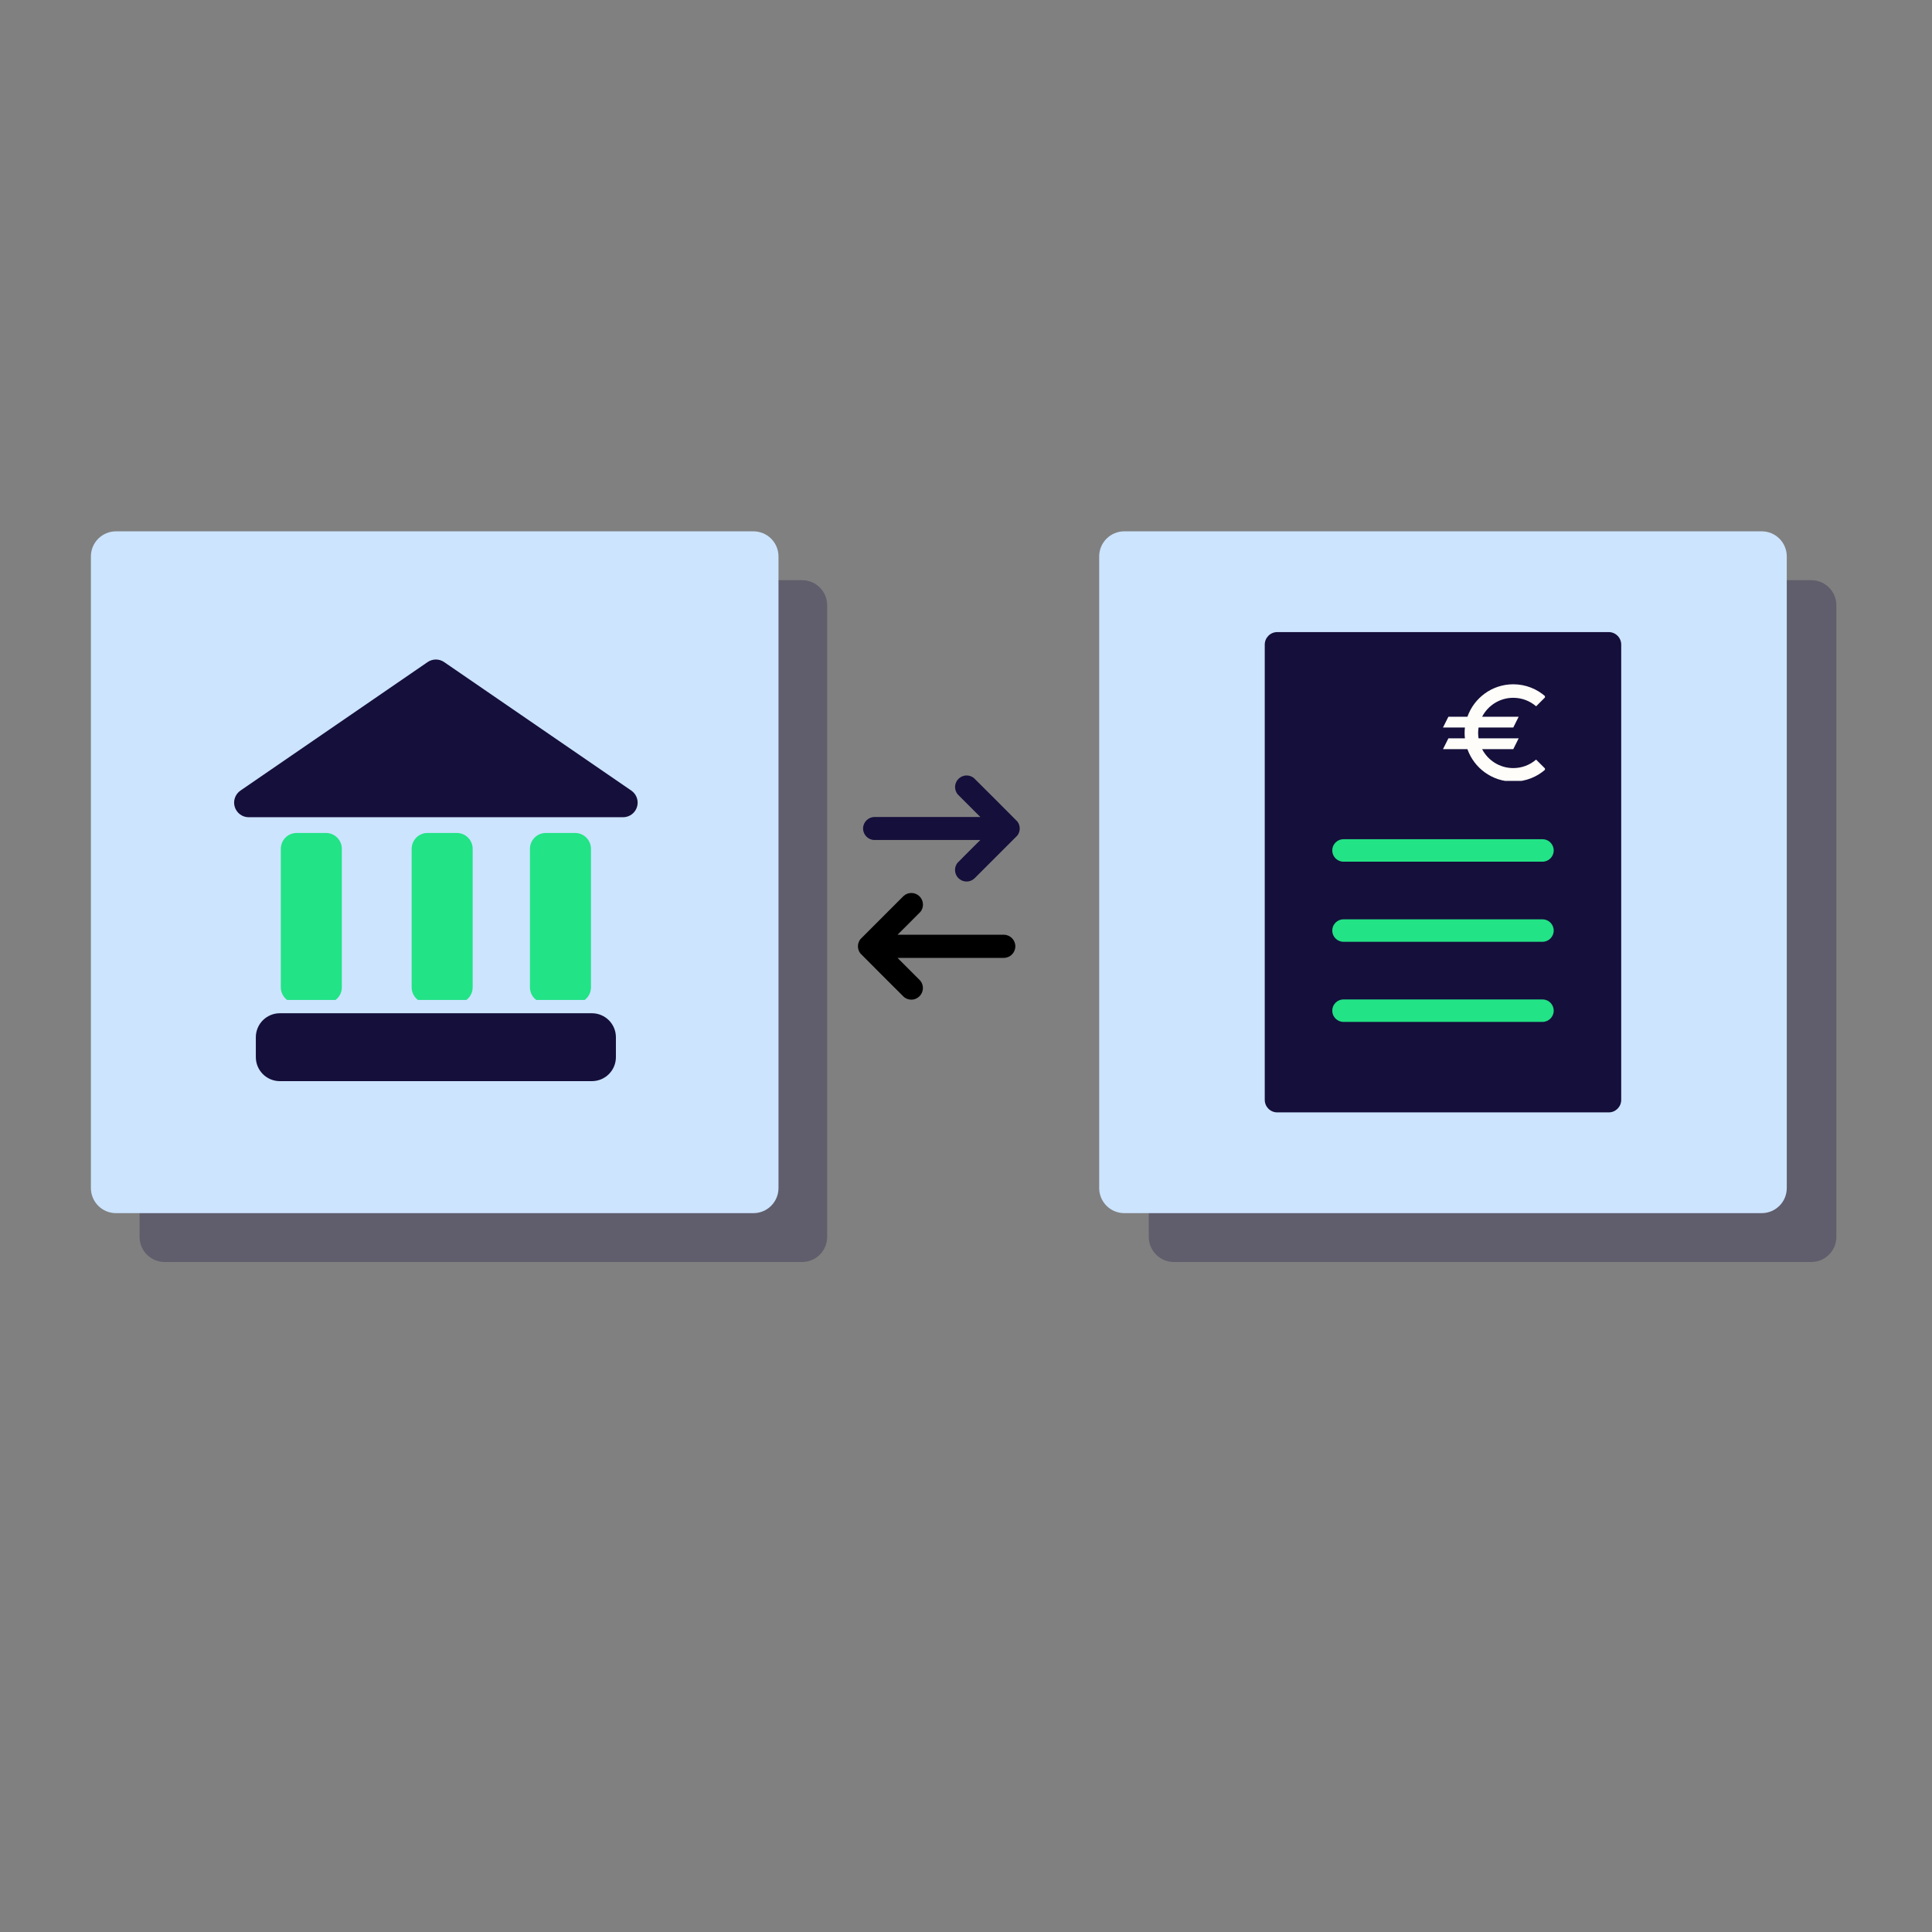
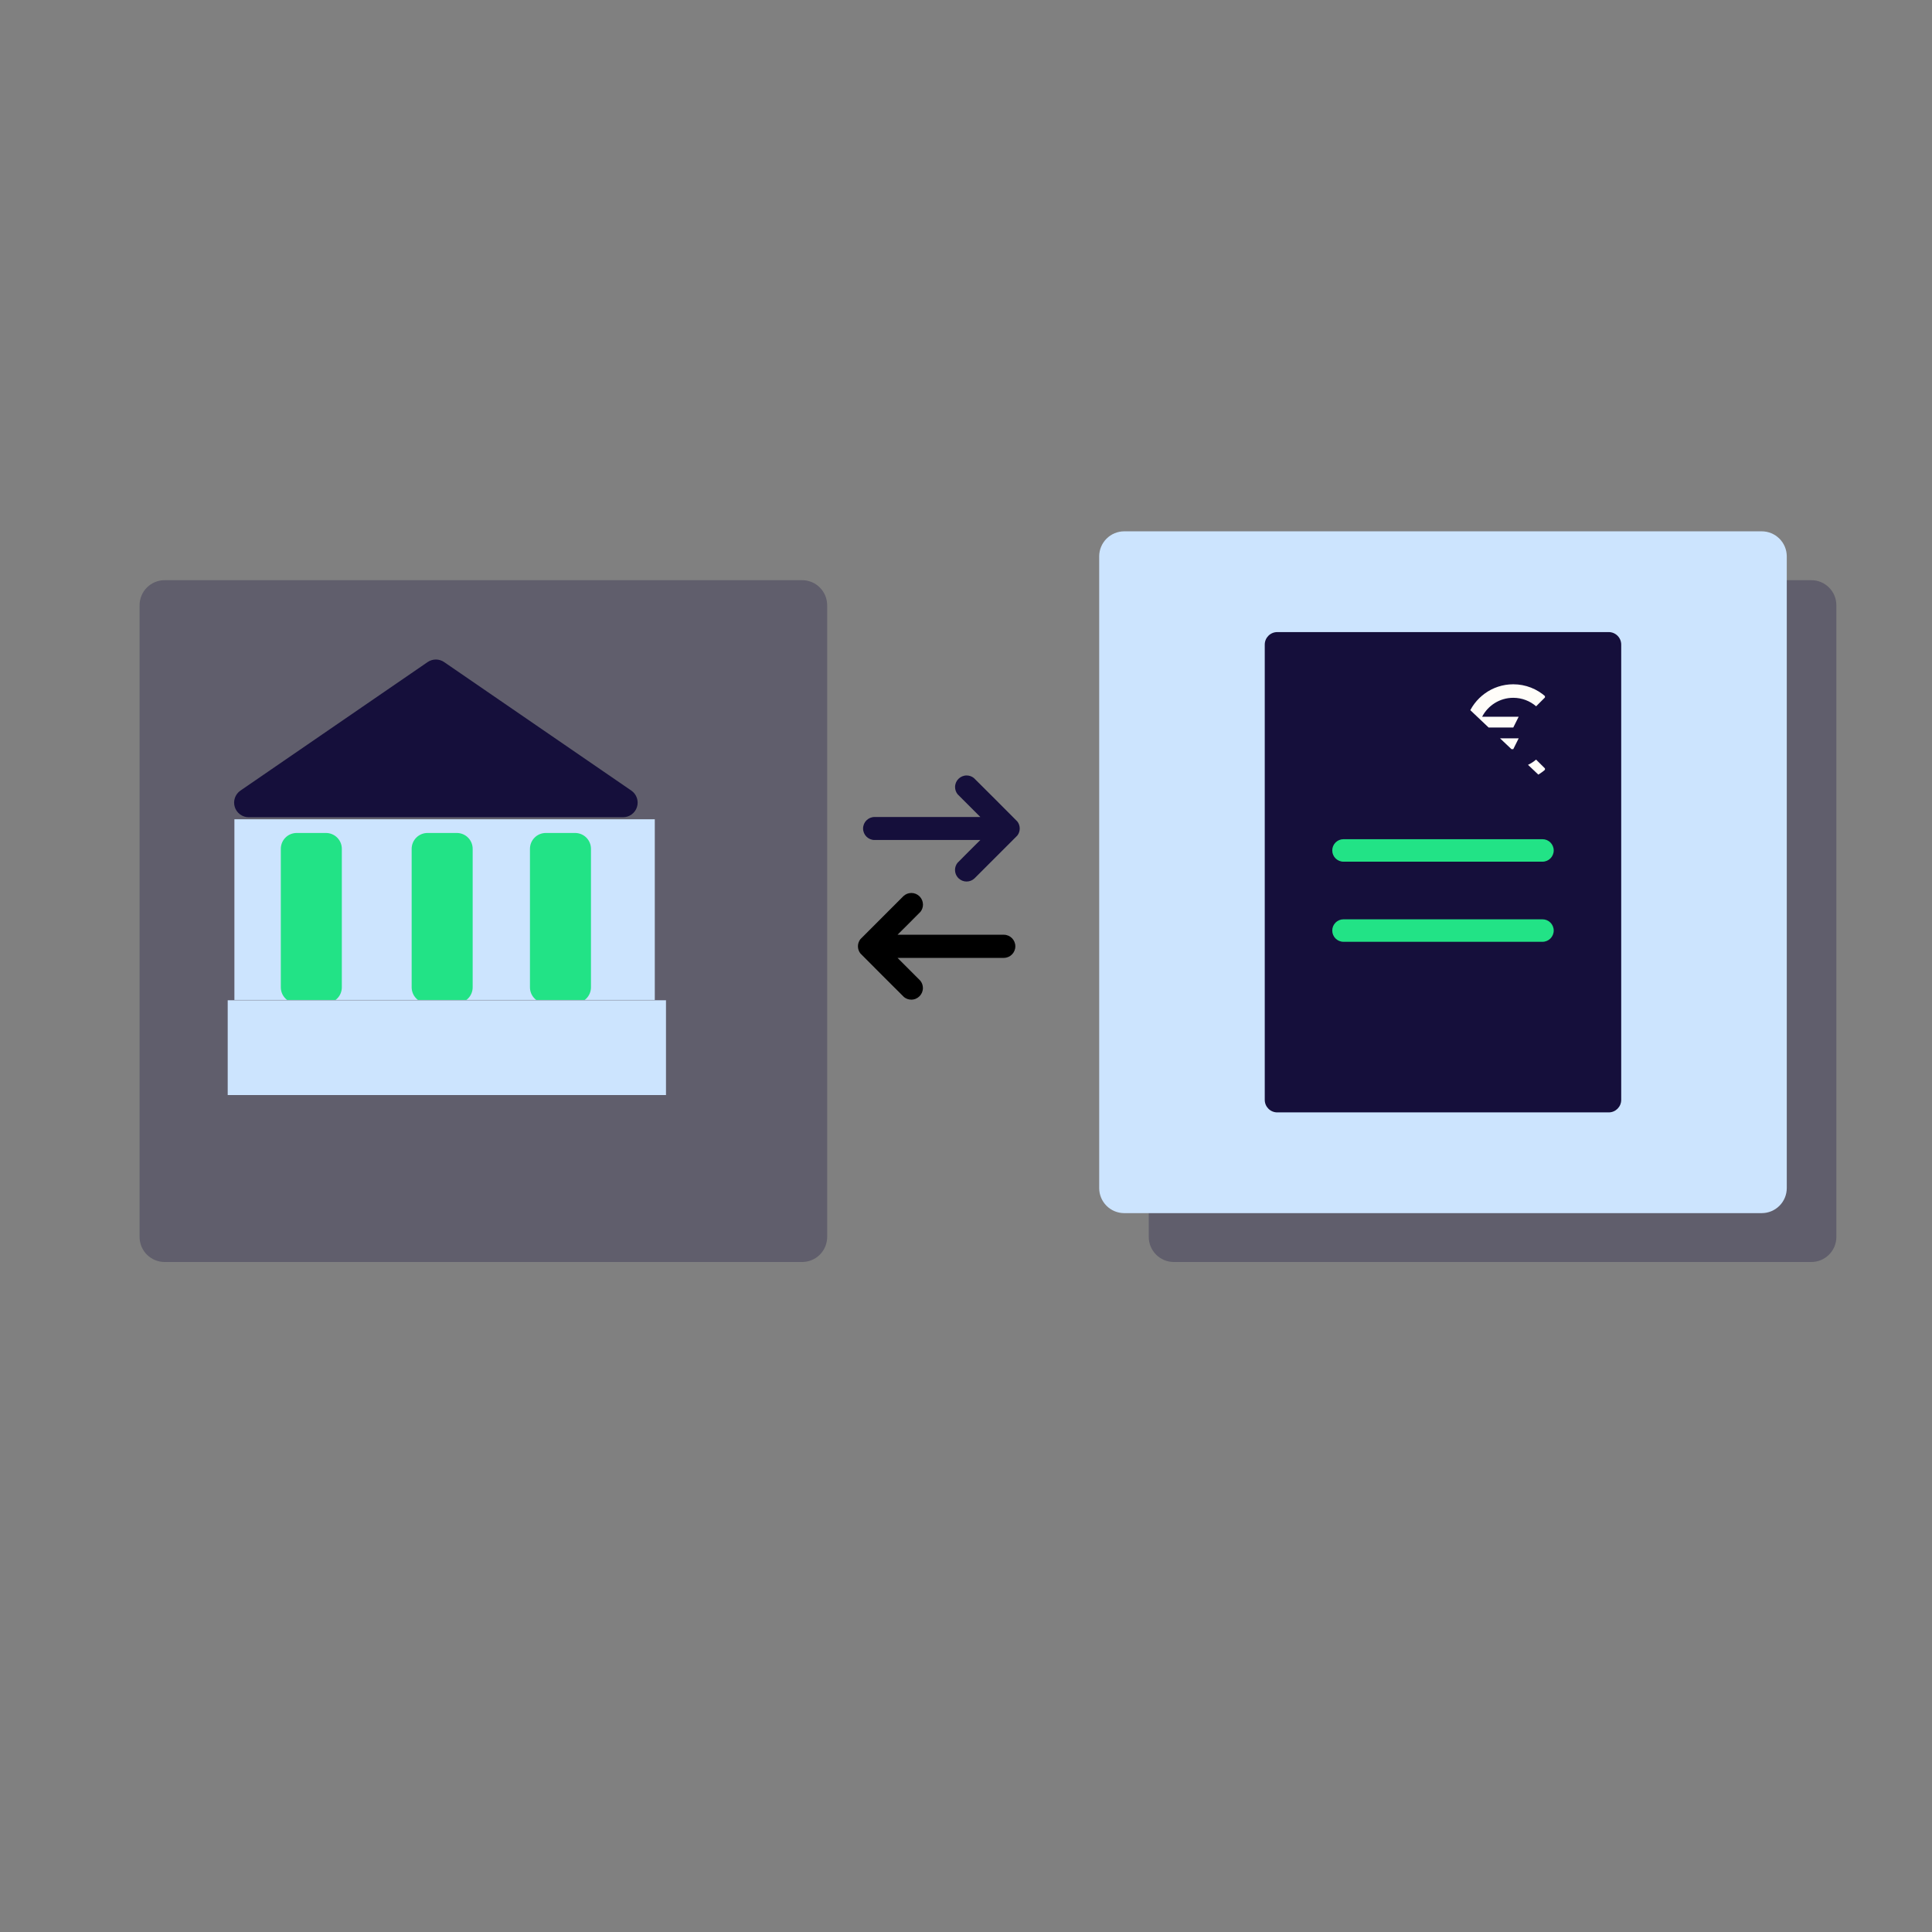
<svg xmlns="http://www.w3.org/2000/svg" width="1080" zoomAndPan="magnify" viewBox="0 0 810 810" height="1080" preserveAspectRatio="xMidYMid meet" version="1.0">
  <rect x="0" y="0" width="810" height="810" fill="#808080" stroke="none" />
  <defs>
    <filter x="0%" y="0%" width="100%" height="100%" id="bb65dbdab3">
      <feColorMatrix values="0 0 0 0 1 0 0 0 0 1 0 0 0 0 1 0 0 0 1 0" color-interpolation-filters="sRGB" />
    </filter>
    <mask id="8dc6041105">
      <g filter="url(#bb65dbdab3)">
        <rect x="-81" width="972" fill="#000000" y="-81" height="972" fill-opacity="0.3" />
      </g>
    </mask>
    <clipPath id="21504c8264">
      <path d="M 0.523 0.246 L 288.793 0.246 L 288.793 286.094 L 0.523 286.094 Z M 0.523 0.246 " clip-rule="nonzero" />
    </clipPath>
    <clipPath id="ce56de038f">
      <path d="M 278.293 286.094 L 11.023 286.094 C 8.238 286.094 5.566 284.988 3.598 283.02 C 1.629 281.051 0.523 278.379 0.523 275.594 L 0.523 10.746 C 0.523 7.961 1.629 5.289 3.598 3.32 C 5.566 1.352 8.238 0.246 11.023 0.246 L 278.293 0.246 C 281.078 0.246 283.75 1.352 285.719 3.32 C 287.688 5.289 288.793 7.961 288.793 10.746 L 288.793 275.594 C 288.793 278.379 287.688 281.051 285.719 283.02 C 283.75 284.988 281.078 286.094 278.293 286.094 Z M 278.293 286.094 " clip-rule="nonzero" />
    </clipPath>
    <clipPath id="946305bd57">
      <rect x="0" width="289" y="0" height="287" />
    </clipPath>
    <clipPath id="6c16e19748">
-       <path d="M 38.113 222.766 L 326.387 222.766 L 326.387 508.617 L 38.113 508.617 Z M 38.113 222.766 " clip-rule="nonzero" />
-     </clipPath>
+       </clipPath>
    <clipPath id="8973456c36">
      <path d="M 48.613 222.766 L 315.887 222.766 C 318.668 222.766 321.34 223.875 323.309 225.844 C 325.277 227.812 326.387 230.484 326.387 233.266 L 326.387 498.117 C 326.387 500.898 325.277 503.57 323.309 505.539 C 321.34 507.508 318.668 508.617 315.887 508.617 L 48.613 508.617 C 45.828 508.617 43.16 507.508 41.191 505.539 C 39.219 503.57 38.113 500.898 38.113 498.117 L 38.113 233.266 C 38.113 230.484 39.219 227.812 41.191 225.844 C 43.16 223.875 45.828 222.766 48.613 222.766 Z M 48.613 222.766 " clip-rule="nonzero" />
    </clipPath>
    <clipPath id="d95c55c39d">
      <path d="M 361.535 325 L 427.535 325 L 427.535 369.711 L 361.535 369.711 Z M 361.535 325 " clip-rule="nonzero" />
    </clipPath>
    <mask id="237b499a3d">
      <g filter="url(#bb65dbdab3)">
        <rect x="-81" width="972" fill="#000000" y="-81" height="972" fill-opacity="0.3" />
      </g>
    </mask>
    <clipPath id="7eaa141685">
      <path d="M 0.629 0.246 L 288.902 0.246 L 288.902 286.094 L 0.629 286.094 Z M 0.629 0.246 " clip-rule="nonzero" />
    </clipPath>
    <clipPath id="4446aa91ec">
      <path d="M 278.402 286.094 L 11.129 286.094 C 8.348 286.094 5.676 284.988 3.707 283.02 C 1.738 281.051 0.629 278.379 0.629 275.594 L 0.629 10.746 C 0.629 7.961 1.738 5.289 3.707 3.32 C 5.676 1.352 8.348 0.246 11.129 0.246 L 278.402 0.246 C 281.188 0.246 283.855 1.352 285.824 3.32 C 287.797 5.289 288.902 7.961 288.902 10.746 L 288.902 275.594 C 288.902 278.379 287.797 281.051 285.824 283.02 C 283.855 284.988 281.188 286.094 278.402 286.094 Z M 278.402 286.094 " clip-rule="nonzero" />
    </clipPath>
    <clipPath id="44d5289420">
      <rect x="0" width="289" y="0" height="287" />
    </clipPath>
    <clipPath id="2394f3b8df">
      <path d="M 460.84 222.762 L 749.113 222.762 L 749.113 508.609 L 460.84 508.609 Z M 460.84 222.762 " clip-rule="nonzero" />
    </clipPath>
    <clipPath id="c6e0d7f5f6">
      <path d="M 738.613 508.609 L 471.34 508.609 C 468.559 508.609 465.887 507.504 463.918 505.535 C 461.949 503.566 460.84 500.895 460.84 498.109 L 460.84 233.262 C 460.84 230.477 461.949 227.809 463.918 225.84 C 465.887 223.871 468.559 222.762 471.34 222.762 L 738.613 222.762 C 741.398 222.762 744.066 223.871 746.035 225.84 C 748.008 227.809 749.113 230.477 749.113 233.262 L 749.113 498.109 C 749.113 500.895 748.008 503.566 746.035 505.535 C 744.066 507.504 741.398 508.609 738.613 508.609 Z M 738.613 508.609 " clip-rule="nonzero" />
    </clipPath>
    <clipPath id="1203028234">
      <path d="M 359.684 374.258 L 425.684 374.258 L 425.684 419.258 L 359.684 419.258 Z M 359.684 374.258 " clip-rule="nonzero" />
    </clipPath>
    <clipPath id="86f9c1c4dd">
      <path d="M 92.668 267.695 L 274.918 267.695 L 274.918 350.195 L 92.668 350.195 Z M 92.668 267.695 " clip-rule="nonzero" />
    </clipPath>
    <clipPath id="23fd00c370">
      <path d="M 95.469 419.363 L 279.219 419.363 L 279.219 459.113 L 95.469 459.113 Z M 95.469 419.363 " clip-rule="nonzero" />
    </clipPath>
    <clipPath id="38b4e3a86d">
      <path d="M 98.273 343.48 L 274.523 343.48 L 274.523 419.23 L 98.273 419.23 Z M 98.273 343.48 " clip-rule="nonzero" />
    </clipPath>
    <clipPath id="e4518eb2d0">
      <path d="M 117 349 L 144 349 L 144 419.23 L 117 419.23 Z M 117 349 " clip-rule="nonzero" />
    </clipPath>
    <clipPath id="c2864ce9bc">
      <path d="M 172 349 L 199 349 L 199 419.23 L 172 419.23 Z M 172 349 " clip-rule="nonzero" />
    </clipPath>
    <clipPath id="277fb11001">
      <path d="M 222 349 L 248 349 L 248 419.23 L 222 419.23 Z M 222 349 " clip-rule="nonzero" />
    </clipPath>
    <clipPath id="4ab8104767">
      <path d="M 530.254 265.004 L 679.703 265.004 L 679.703 466.375 L 530.254 466.375 Z M 530.254 265.004 " clip-rule="nonzero" />
    </clipPath>
    <clipPath id="ed086c0dc9">
      <path d="M 535.504 265.004 L 674.453 265.004 C 677.352 265.004 679.703 267.355 679.703 270.254 L 679.703 461.125 C 679.703 464.027 677.352 466.375 674.453 466.375 L 535.504 466.375 C 532.605 466.375 530.254 464.027 530.254 461.125 L 530.254 270.254 C 530.254 267.355 532.605 265.004 535.504 265.004 Z M 535.504 265.004 " clip-rule="nonzero" />
    </clipPath>
    <clipPath id="4ee8eac956">
-       <path d="M 604.977 286.887 L 647.727 286.887 L 647.727 327.387 L 604.977 327.387 Z M 604.977 286.887 " clip-rule="nonzero" />
+       <path d="M 604.977 286.887 L 647.727 286.887 L 647.727 327.387 Z M 604.977 286.887 " clip-rule="nonzero" />
    </clipPath>
    <clipPath id="56efe74035">
-       <path d="M 558.555 419.012 L 651.402 419.012 L 651.402 428.438 L 558.555 428.438 Z M 558.555 419.012 " clip-rule="nonzero" />
-     </clipPath>
+       </clipPath>
    <clipPath id="8a8923a27f">
      <path d="M 563.27 419.012 L 646.688 419.012 C 649.293 419.012 651.402 421.121 651.402 423.723 C 651.402 426.328 649.293 428.438 646.688 428.438 L 563.27 428.438 C 560.664 428.438 558.555 426.328 558.555 423.723 C 558.555 421.121 560.664 419.012 563.27 419.012 Z M 563.27 419.012 " clip-rule="nonzero" />
    </clipPath>
    <clipPath id="ea1dbc359e">
      <path d="M 558.555 385.426 L 651.402 385.426 L 651.402 394.852 L 558.555 394.852 Z M 558.555 385.426 " clip-rule="nonzero" />
    </clipPath>
    <clipPath id="071ecdef25">
      <path d="M 563.27 385.426 L 646.688 385.426 C 649.293 385.426 651.402 387.535 651.402 390.137 C 651.402 392.742 649.293 394.852 646.688 394.852 L 563.27 394.852 C 560.664 394.852 558.555 392.742 558.555 390.137 C 558.555 387.535 560.664 385.426 563.27 385.426 Z M 563.27 385.426 " clip-rule="nonzero" />
    </clipPath>
    <clipPath id="2db3c885be">
      <path d="M 558.555 351.836 L 651.402 351.836 L 651.402 361.266 L 558.555 361.266 Z M 558.555 351.836 " clip-rule="nonzero" />
    </clipPath>
    <clipPath id="a83e8aba91">
      <path d="M 563.27 351.836 L 646.688 351.836 C 649.293 351.836 651.402 353.949 651.402 356.551 C 651.402 359.156 649.293 361.266 646.688 361.266 L 563.27 361.266 C 560.664 361.266 558.555 359.156 558.555 356.551 C 558.555 353.949 560.664 351.836 563.27 351.836 Z M 563.27 351.836 " clip-rule="nonzero" />
    </clipPath>
  </defs>
  <g mask="url(#8dc6041105)">
    <g transform="matrix(1, 0, 0, 1, 58, 243)">
      <g clip-path="url(#946305bd57)">
        <g clip-path="url(#21504c8264)">
          <g clip-path="url(#ce56de038f)">
            <path fill="#150f3b" d="M 288.793 286.094 L 0.523 286.094 L 0.523 0.246 L 288.793 0.246 Z M 288.793 286.094 " fill-opacity="1" fill-rule="nonzero" />
          </g>
        </g>
      </g>
    </g>
  </g>
  <g clip-path="url(#6c16e19748)">
    <g clip-path="url(#8973456c36)">
      <path fill="#cce4fe" d="M 38.113 222.766 L 326.387 222.766 L 326.387 508.613 L 38.113 508.613 Z M 38.113 222.766 " fill-opacity="1" fill-rule="nonzero" />
    </g>
  </g>
  <g clip-path="url(#d95c55c39d)">
    <path fill="#150f3b" d="M 366.676 352.176 L 411.004 352.176 C 411.004 352.176 401.664 361.445 401.418 361.766 C 400.777 362.586 400.395 363.617 400.395 364.738 C 400.395 365.977 400.859 367.102 401.625 367.961 L 402.02 368.352 C 402.875 369.117 404.004 369.586 405.242 369.586 C 406.516 369.586 407.672 369.09 408.539 368.285 C 408.539 368.285 426.422 350.43 426.516 350.312 C 427.148 349.492 427.527 348.469 427.527 347.352 C 427.527 346.238 427.148 345.215 426.516 344.398 C 426.262 344.066 408.316 326.199 408.316 326.199 C 407.484 325.523 406.422 325.117 405.266 325.117 C 402.59 325.117 400.418 327.289 400.418 329.965 C 400.418 331.141 400.836 332.219 401.531 333.055 L 411.004 342.527 L 366.676 342.527 C 364.012 342.527 361.852 344.688 361.852 347.352 C 361.852 350.016 364.012 352.176 366.676 352.176 " fill-opacity="1" fill-rule="nonzero" />
  </g>
  <g mask="url(#237b499a3d)">
    <g transform="matrix(1, 0, 0, 1, 481, 243)">
      <g clip-path="url(#44d5289420)">
        <g clip-path="url(#7eaa141685)">
          <g clip-path="url(#4446aa91ec)">
            <path fill="#150f3b" d="M 288.902 286.094 L 0.629 286.094 L 0.629 0.246 L 288.902 0.246 Z M 288.902 286.094 " fill-opacity="1" fill-rule="nonzero" />
          </g>
        </g>
      </g>
    </g>
  </g>
  <g clip-path="url(#2394f3b8df)">
    <g clip-path="url(#c6e0d7f5f6)">
      <path fill="#cce4fe" d="M 749.113 508.609 L 460.84 508.609 L 460.84 222.762 L 749.113 222.762 Z M 749.113 508.609 " fill-opacity="1" fill-rule="nonzero" />
    </g>
  </g>
  <g clip-path="url(#1203028234)">
    <path fill="#000000" d="M 420.84 391.895 L 376.297 391.895 C 376.297 391.895 385.68 382.57 385.93 382.254 C 386.574 381.426 386.961 380.391 386.961 379.262 C 386.961 378.016 386.488 376.883 385.723 376.02 L 385.328 375.625 C 384.465 374.855 383.332 374.383 382.086 374.383 C 380.809 374.383 379.645 374.887 378.773 375.695 C 378.773 375.695 360.805 393.652 360.711 393.77 C 360.078 394.598 359.695 395.625 359.695 396.746 C 359.695 397.867 360.078 398.895 360.711 399.719 C 360.969 400.051 379 418.023 379 418.023 C 379.836 418.703 380.902 419.109 382.062 419.109 C 384.754 419.109 386.934 416.926 386.934 414.234 C 386.934 413.055 386.516 411.969 385.816 411.125 L 376.297 401.598 L 420.84 401.598 C 423.516 401.598 425.684 399.426 425.684 396.746 C 425.684 394.066 423.516 391.895 420.84 391.895 " fill-opacity="1" fill-rule="nonzero" />
  </g>
  <g clip-path="url(#86f9c1c4dd)">
-     <path fill="#cce4fe" d="M 339.027 382.262 C 339.027 384.82 338.965 387.375 338.836 389.93 C 338.711 392.484 338.523 395.035 338.273 397.582 C 338.023 400.125 337.711 402.664 337.336 405.195 C 336.957 407.723 336.523 410.242 336.023 412.75 C 335.523 415.262 334.965 417.754 334.344 420.234 C 333.719 422.715 333.039 425.18 332.297 427.629 C 331.555 430.074 330.75 432.504 329.891 434.91 C 329.027 437.32 328.109 439.707 327.129 442.07 C 326.152 444.43 325.113 446.77 324.02 449.082 C 322.926 451.395 321.777 453.676 320.57 455.934 C 319.367 458.188 318.105 460.414 316.793 462.605 C 315.477 464.801 314.109 466.961 312.688 469.086 C 311.266 471.215 309.793 473.305 308.27 475.359 C 306.746 477.414 305.176 479.43 303.551 481.406 C 301.93 483.383 300.258 485.32 298.543 487.215 C 296.824 489.109 295.062 490.961 293.254 492.77 C 291.445 494.578 289.59 496.34 287.695 498.059 C 285.801 499.777 283.867 501.445 281.887 503.07 C 279.91 504.691 277.895 506.266 275.84 507.789 C 273.785 509.312 271.695 510.785 269.57 512.207 C 267.441 513.625 265.281 514.996 263.09 516.309 C 260.895 517.625 258.672 518.883 256.414 520.09 C 254.16 521.297 251.875 522.445 249.562 523.539 C 247.25 524.633 244.914 525.668 242.551 526.648 C 240.188 527.625 237.801 528.547 235.395 529.406 C 232.984 530.27 230.559 531.07 228.109 531.812 C 225.664 532.559 223.199 533.238 220.719 533.859 C 218.238 534.48 215.742 535.043 213.234 535.539 C 210.727 536.039 208.207 536.477 205.676 536.852 C 203.145 537.227 200.609 537.539 198.062 537.793 C 195.516 538.043 192.969 538.23 190.414 538.355 C 187.859 538.48 185.301 538.543 182.746 538.543 C 180.188 538.543 177.629 538.48 175.074 538.355 C 172.523 538.23 169.973 538.043 167.426 537.793 C 164.883 537.539 162.344 537.227 159.812 536.852 C 157.285 536.477 154.766 536.039 152.254 535.539 C 149.746 535.043 147.254 534.48 144.77 533.859 C 142.289 533.238 139.824 532.559 137.379 531.812 C 134.93 531.07 132.504 530.27 130.094 529.406 C 127.688 528.547 125.301 527.625 122.938 526.648 C 120.574 525.668 118.238 524.633 115.926 523.539 C 113.613 522.445 111.328 521.297 109.074 520.09 C 106.82 518.883 104.594 517.625 102.398 516.309 C 100.207 514.996 98.047 513.625 95.918 512.207 C 93.793 510.785 91.703 509.312 89.648 507.789 C 87.594 506.266 85.578 504.691 83.602 503.07 C 81.625 501.445 79.688 499.777 77.793 498.059 C 75.898 496.34 74.047 494.578 72.238 492.77 C 70.43 490.961 68.664 489.109 66.949 487.215 C 65.23 485.32 63.559 483.383 61.938 481.406 C 60.316 479.43 58.742 477.414 57.219 475.359 C 55.695 473.305 54.223 471.215 52.801 469.086 C 51.379 466.961 50.012 464.801 48.699 462.605 C 47.383 460.414 46.121 458.188 44.918 455.934 C 43.711 453.676 42.562 451.395 41.469 449.082 C 40.375 446.77 39.34 444.43 38.359 442.07 C 37.379 439.707 36.461 437.32 35.598 434.91 C 34.738 432.504 33.934 430.074 33.191 427.629 C 32.449 425.18 31.77 422.715 31.148 420.234 C 30.523 417.754 29.965 415.262 29.465 412.75 C 28.969 410.242 28.531 407.723 28.156 405.195 C 27.781 402.664 27.465 400.125 27.215 397.582 C 26.965 395.035 26.777 392.484 26.652 389.93 C 26.527 387.375 26.465 384.82 26.465 382.262 C 26.465 379.703 26.527 377.148 26.652 374.594 C 26.777 372.039 26.965 369.488 27.215 366.945 C 27.465 364.398 27.781 361.859 28.156 359.332 C 28.531 356.801 28.969 354.281 29.465 351.773 C 29.965 349.266 30.523 346.77 31.148 344.289 C 31.77 341.809 32.449 339.344 33.191 336.895 C 33.934 334.449 34.738 332.02 35.598 329.613 C 36.461 327.203 37.379 324.82 38.359 322.457 C 39.34 320.094 40.375 317.754 41.469 315.445 C 42.562 313.133 43.711 310.848 44.918 308.594 C 46.121 306.336 47.383 304.113 48.699 301.918 C 50.012 299.723 51.379 297.562 52.801 295.438 C 54.223 293.312 55.695 291.219 57.219 289.164 C 58.742 287.113 60.316 285.098 61.938 283.117 C 63.559 281.141 65.23 279.207 66.949 277.309 C 68.664 275.414 70.43 273.562 72.238 271.754 C 74.047 269.945 75.898 268.184 77.793 266.465 C 79.688 264.746 81.625 263.078 83.602 261.457 C 85.578 259.832 87.594 258.258 89.648 256.734 C 91.703 255.211 93.793 253.742 95.918 252.32 C 98.047 250.898 100.207 249.531 102.398 248.215 C 104.594 246.902 106.816 245.641 109.074 244.434 C 111.328 243.23 113.613 242.078 115.926 240.984 C 118.238 239.891 120.574 238.855 122.938 237.879 C 125.301 236.898 127.688 235.977 130.094 235.117 C 132.504 234.254 134.93 233.453 137.379 232.711 C 139.824 231.969 142.289 231.285 144.77 230.664 C 147.254 230.043 149.746 229.484 152.254 228.984 C 154.766 228.484 157.285 228.047 159.812 227.672 C 162.344 227.297 164.883 226.984 167.426 226.734 C 169.973 226.484 172.523 226.293 175.074 226.168 C 177.629 226.043 180.188 225.98 182.746 225.98 C 185.301 225.98 187.859 226.043 190.414 226.168 C 192.969 226.293 195.516 226.484 198.062 226.734 C 200.609 226.984 203.145 227.297 205.676 227.672 C 208.207 228.047 210.727 228.484 213.234 228.984 C 215.742 229.484 218.238 230.043 220.719 230.664 C 223.199 231.285 225.664 231.969 228.109 232.711 C 230.559 233.453 232.984 234.254 235.395 235.117 C 237.801 235.977 240.188 236.898 242.551 237.879 C 244.914 238.855 247.25 239.891 249.562 240.984 C 251.875 242.078 254.16 243.23 256.414 244.434 C 258.672 245.641 260.895 246.902 263.09 248.215 C 265.281 249.531 267.441 250.898 269.57 252.32 C 271.695 253.742 273.785 255.211 275.84 256.734 C 277.895 258.258 279.91 259.832 281.887 261.457 C 283.867 263.078 285.801 264.746 287.695 266.465 C 289.59 268.184 291.445 269.945 293.254 271.754 C 295.062 273.562 296.824 275.414 298.543 277.309 C 300.258 279.207 301.93 281.141 303.551 283.117 C 305.176 285.098 306.746 287.113 308.27 289.164 C 309.793 291.219 311.266 293.312 312.688 295.438 C 314.109 297.562 315.477 299.723 316.793 301.918 C 318.105 304.113 319.367 306.336 320.57 308.594 C 321.777 310.848 322.926 313.133 324.02 315.445 C 325.113 317.754 326.152 320.094 327.129 322.457 C 328.109 324.82 329.027 327.203 329.891 329.613 C 330.75 332.02 331.555 334.449 332.297 336.895 C 333.039 339.344 333.719 341.809 334.344 344.289 C 334.965 346.77 335.523 349.266 336.023 351.773 C 336.523 354.281 336.957 356.801 337.336 359.332 C 337.711 361.859 338.023 364.398 338.273 366.945 C 338.523 369.488 338.711 372.039 338.836 374.594 C 338.965 377.148 339.027 379.703 339.027 382.262 Z M 339.027 382.262 " fill-opacity="1" fill-rule="nonzero" />
-   </g>
+     </g>
  <path fill="#150f3b" d="M 264.688 331.461 L 186.211 277.582 C 185.699 277.23 185.148 276.965 184.559 276.781 C 183.969 276.598 183.363 276.504 182.746 276.504 C 182.125 276.504 181.52 276.598 180.93 276.781 C 180.34 276.965 179.789 277.23 179.277 277.582 L 100.801 331.461 C 100.262 331.832 99.797 332.277 99.402 332.797 C 99.008 333.316 98.703 333.883 98.488 334.5 C 98.273 335.117 98.164 335.754 98.152 336.406 C 98.141 337.059 98.234 337.695 98.426 338.32 C 98.621 338.941 98.906 339.52 99.285 340.051 C 99.664 340.586 100.113 341.043 100.641 341.434 C 101.164 341.82 101.738 342.117 102.359 342.32 C 102.977 342.523 103.613 342.629 104.266 342.629 L 261.223 342.629 C 261.875 342.629 262.512 342.523 263.133 342.32 C 263.75 342.117 264.324 341.82 264.848 341.434 C 265.375 341.043 265.824 340.586 266.203 340.051 C 266.582 339.52 266.867 338.941 267.062 338.32 C 267.254 337.695 267.348 337.059 267.336 336.406 C 267.324 335.754 267.215 335.117 267 334.5 C 266.789 333.883 266.484 333.316 266.086 332.797 C 265.691 332.277 265.227 331.832 264.688 331.461 Z M 264.688 331.461 " fill-opacity="1" fill-rule="nonzero" />
  <g clip-path="url(#23fd00c370)">
    <path fill="#cce4fe" d="M 339.027 373.664 C 339.027 376.223 338.965 378.777 338.836 381.332 C 338.711 383.887 338.523 386.438 338.273 388.984 C 338.023 391.527 337.711 394.066 337.336 396.594 C 336.957 399.125 336.523 401.645 336.023 404.152 C 335.523 406.66 334.965 409.156 334.344 411.637 C 333.719 414.117 333.039 416.582 332.297 419.031 C 331.555 421.477 330.75 423.906 329.891 426.312 C 329.027 428.723 328.109 431.109 327.129 433.469 C 326.152 435.832 325.113 438.172 324.02 440.484 C 322.926 442.797 321.777 445.078 320.57 447.336 C 319.367 449.59 318.105 451.816 316.793 454.008 C 315.477 456.203 314.109 458.363 312.688 460.488 C 311.266 462.617 309.793 464.707 308.27 466.762 C 306.746 468.816 305.176 470.832 303.551 472.809 C 301.93 474.785 300.258 476.723 298.543 478.617 C 296.824 480.512 295.062 482.363 293.254 484.172 C 291.445 485.98 289.59 487.742 287.695 489.461 C 285.801 491.18 283.867 492.848 281.887 494.473 C 279.91 496.094 277.895 497.668 275.84 499.191 C 273.785 500.715 271.695 502.188 269.57 503.609 C 267.441 505.027 265.281 506.395 263.09 507.711 C 260.895 509.027 258.672 510.285 256.414 511.492 C 254.16 512.699 251.875 513.848 249.562 514.941 C 247.25 516.035 244.914 517.07 242.551 518.051 C 240.188 519.027 237.801 519.949 235.395 520.809 C 232.984 521.672 230.559 522.473 228.109 523.215 C 225.664 523.957 223.199 524.641 220.719 525.262 C 218.238 525.883 215.742 526.445 213.234 526.941 C 210.727 527.441 208.207 527.879 205.676 528.254 C 203.145 528.629 200.609 528.941 198.062 529.191 C 195.516 529.445 192.969 529.633 190.414 529.758 C 187.859 529.883 185.301 529.945 182.746 529.945 C 180.188 529.945 177.629 529.883 175.074 529.758 C 172.523 529.633 169.973 529.445 167.426 529.191 C 164.883 528.941 162.344 528.629 159.812 528.254 C 157.285 527.879 154.766 527.441 152.254 526.941 C 149.746 526.445 147.254 525.883 144.77 525.262 C 142.289 524.641 139.824 523.957 137.379 523.215 C 134.93 522.473 132.504 521.672 130.094 520.809 C 127.688 519.949 125.301 519.027 122.938 518.051 C 120.574 517.07 118.238 516.035 115.926 514.941 C 113.613 513.848 111.328 512.699 109.074 511.492 C 106.82 510.285 104.594 509.027 102.398 507.711 C 100.207 506.395 98.047 505.027 95.918 503.609 C 93.793 502.188 91.703 500.715 89.648 499.191 C 87.594 497.668 85.578 496.094 83.602 494.473 C 81.625 492.848 79.688 491.18 77.793 489.461 C 75.898 487.742 74.047 485.98 72.238 484.172 C 70.43 482.363 68.664 480.512 66.949 478.617 C 65.23 476.723 63.559 474.785 61.938 472.809 C 60.316 470.832 58.742 468.816 57.219 466.762 C 55.695 464.707 54.223 462.617 52.801 460.488 C 51.379 458.363 50.012 456.203 48.699 454.008 C 47.383 451.816 46.121 449.59 44.918 447.336 C 43.711 445.078 42.562 442.797 41.469 440.484 C 40.375 438.172 39.34 435.832 38.359 433.469 C 37.379 431.109 36.461 428.723 35.598 426.312 C 34.738 423.906 33.934 421.477 33.191 419.031 C 32.449 416.582 31.77 414.117 31.148 411.637 C 30.523 409.156 29.965 406.66 29.465 404.152 C 28.969 401.645 28.531 399.125 28.156 396.594 C 27.781 394.066 27.465 391.527 27.215 388.984 C 26.965 386.438 26.777 383.887 26.652 381.332 C 26.527 378.777 26.465 376.223 26.465 373.664 C 26.465 371.105 26.527 368.551 26.652 365.996 C 26.777 363.441 26.965 360.891 27.215 358.348 C 27.465 355.801 27.781 353.262 28.156 350.734 C 28.531 348.203 28.969 345.684 29.465 343.176 C 29.965 340.668 30.523 338.172 31.148 335.691 C 31.77 333.211 32.449 330.746 33.191 328.297 C 33.934 325.852 34.738 323.422 35.598 321.016 C 36.461 318.605 37.379 316.223 38.359 313.859 C 39.34 311.496 40.375 309.156 41.469 306.844 C 42.562 304.535 43.711 302.25 44.918 299.992 C 46.121 297.738 47.383 295.512 48.699 293.32 C 50.012 291.125 51.379 288.965 52.801 286.84 C 54.223 284.711 55.695 282.621 57.219 280.566 C 58.742 278.512 60.316 276.496 61.938 274.52 C 63.559 272.543 65.23 270.605 66.949 268.711 C 68.664 266.816 70.43 264.965 72.238 263.156 C 74.047 261.348 75.898 259.586 77.793 257.867 C 79.688 256.148 81.625 254.48 83.602 252.855 C 85.578 251.234 87.594 249.66 89.648 248.137 C 91.703 246.613 93.793 245.141 95.918 243.723 C 98.047 242.301 100.207 240.934 102.398 239.617 C 104.594 238.301 106.816 237.043 109.074 235.836 C 111.328 234.633 113.613 233.48 115.926 232.387 C 118.238 231.293 120.574 230.258 122.938 229.281 C 125.301 228.301 127.688 227.379 130.094 226.52 C 132.504 225.656 134.93 224.855 137.379 224.113 C 139.824 223.371 142.289 222.688 144.77 222.066 C 147.254 221.445 149.746 220.887 152.254 220.387 C 154.766 219.887 157.285 219.449 159.812 219.074 C 162.344 218.699 164.883 218.387 167.426 218.137 C 169.973 217.887 172.523 217.695 175.074 217.57 C 177.629 217.445 180.188 217.383 182.746 217.383 C 185.301 217.383 187.859 217.445 190.414 217.57 C 192.969 217.695 195.516 217.887 198.062 218.137 C 200.609 218.387 203.145 218.699 205.676 219.074 C 208.207 219.449 210.727 219.887 213.234 220.387 C 215.742 220.887 218.238 221.445 220.719 222.066 C 223.199 222.688 225.664 223.371 228.109 224.113 C 230.559 224.855 232.984 225.656 235.395 226.52 C 237.801 227.379 240.188 228.301 242.551 229.281 C 244.914 230.258 247.25 231.293 249.562 232.387 C 251.875 233.48 254.16 234.633 256.414 235.836 C 258.672 237.043 260.895 238.301 263.09 239.617 C 265.281 240.934 267.441 242.301 269.57 243.723 C 271.695 245.141 273.785 246.613 275.84 248.137 C 277.895 249.66 279.91 251.234 281.887 252.855 C 283.867 254.48 285.801 256.148 287.695 257.867 C 289.59 259.586 291.445 261.348 293.254 263.156 C 295.062 264.965 296.824 266.816 298.543 268.711 C 300.258 270.605 301.93 272.543 303.551 274.52 C 305.176 276.496 306.746 278.512 308.27 280.566 C 309.793 282.621 311.266 284.711 312.688 286.84 C 314.109 288.965 315.477 291.125 316.793 293.32 C 318.105 295.512 319.367 297.738 320.57 299.992 C 321.777 302.25 322.926 304.535 324.02 306.844 C 325.113 309.156 326.152 311.496 327.129 313.859 C 328.109 316.223 329.027 318.605 329.891 321.016 C 330.75 323.422 331.555 325.852 332.297 328.297 C 333.039 330.746 333.719 333.211 334.344 335.691 C 334.965 338.172 335.523 340.668 336.023 343.176 C 336.523 345.684 336.957 348.203 337.336 350.734 C 337.711 353.262 338.023 355.801 338.273 358.348 C 338.523 360.891 338.711 363.441 338.836 365.996 C 338.965 368.551 339.027 371.105 339.027 373.664 Z M 339.027 373.664 " fill-opacity="1" fill-rule="nonzero" />
  </g>
-   <path fill="#150f3b" d="M 117.316 424.809 L 248.164 424.809 C 248.824 424.809 249.477 424.871 250.125 425 C 250.773 425.129 251.402 425.32 252.012 425.574 C 252.621 425.828 253.203 426.137 253.75 426.504 C 254.301 426.871 254.809 427.289 255.273 427.754 C 255.742 428.223 256.16 428.73 256.527 429.277 C 256.895 429.828 257.203 430.406 257.457 431.016 C 257.707 431.629 257.898 432.258 258.027 432.902 C 258.156 433.551 258.223 434.207 258.223 434.867 L 258.223 443.215 C 258.223 443.875 258.156 444.527 258.027 445.176 C 257.898 445.824 257.707 446.453 257.457 447.062 C 257.203 447.672 256.895 448.254 256.527 448.801 C 256.16 449.352 255.742 449.859 255.273 450.328 C 254.809 450.793 254.301 451.211 253.75 451.578 C 253.203 451.945 252.621 452.254 252.012 452.508 C 251.402 452.758 250.773 452.949 250.125 453.078 C 249.477 453.207 248.824 453.273 248.164 453.273 L 117.316 453.273 C 116.656 453.273 116 453.207 115.355 453.078 C 114.707 452.949 114.078 452.758 113.469 452.508 C 112.855 452.254 112.277 451.945 111.727 451.578 C 111.18 451.211 110.672 450.793 110.203 450.328 C 109.738 449.859 109.32 449.352 108.953 448.801 C 108.586 448.254 108.277 447.672 108.023 447.062 C 107.77 446.453 107.582 445.824 107.453 445.176 C 107.324 444.527 107.258 443.875 107.258 443.215 L 107.258 434.867 C 107.258 434.207 107.324 433.551 107.453 432.902 C 107.582 432.258 107.77 431.629 108.023 431.016 C 108.277 430.406 108.586 429.828 108.953 429.277 C 109.32 428.73 109.738 428.223 110.203 427.754 C 110.672 427.289 111.18 426.871 111.727 426.504 C 112.277 426.137 112.855 425.828 113.469 425.574 C 114.078 425.32 114.707 425.129 115.355 425 C 116 424.871 116.656 424.809 117.316 424.809 Z M 117.316 424.809 " fill-opacity="1" fill-rule="nonzero" />
  <g clip-path="url(#38b4e3a86d)">
    <path fill="#cce4fe" d="M 339.027 379.152 C 339.027 381.711 338.965 384.266 338.836 386.82 C 338.711 389.375 338.523 391.926 338.273 394.473 C 338.023 397.016 337.711 399.555 337.336 402.082 C 336.957 404.613 336.523 407.133 336.023 409.641 C 335.523 412.148 334.965 414.645 334.344 417.125 C 333.719 419.605 333.039 422.07 332.297 424.52 C 331.555 426.965 330.75 429.395 329.891 431.801 C 329.027 434.211 328.109 436.598 327.129 438.957 C 326.152 441.32 325.113 443.66 324.02 445.973 C 322.926 448.285 321.777 450.566 320.57 452.824 C 319.367 455.078 318.105 457.305 316.793 459.496 C 315.477 461.691 314.109 463.852 312.688 465.977 C 311.266 468.105 309.793 470.195 308.27 472.25 C 306.746 474.305 305.176 476.32 303.551 478.297 C 301.93 480.273 300.258 482.211 298.543 484.105 C 296.824 486 295.062 487.852 293.254 489.66 C 291.445 491.469 289.59 493.23 287.695 494.949 C 285.801 496.668 283.867 498.336 281.887 499.961 C 279.91 501.582 277.895 503.156 275.84 504.68 C 273.785 506.203 271.695 507.676 269.57 509.094 C 267.441 510.516 265.281 511.883 263.09 513.199 C 260.895 514.516 258.672 515.773 256.414 516.98 C 254.16 518.188 251.875 519.336 249.562 520.43 C 247.25 521.523 244.914 522.559 242.551 523.539 C 240.188 524.516 237.801 525.438 235.395 526.297 C 232.984 527.16 230.559 527.961 228.109 528.703 C 225.664 529.445 223.199 530.129 220.719 530.75 C 218.238 531.371 215.742 531.934 213.234 532.43 C 210.727 532.93 208.207 533.367 205.676 533.742 C 203.145 534.117 200.609 534.43 198.062 534.68 C 195.516 534.934 192.969 535.121 190.414 535.246 C 187.859 535.371 185.301 535.434 182.746 535.434 C 180.188 535.434 177.629 535.371 175.074 535.246 C 172.523 535.121 169.973 534.934 167.426 534.68 C 164.883 534.43 162.344 534.117 159.812 533.742 C 157.285 533.367 154.766 532.93 152.254 532.43 C 149.746 531.934 147.254 531.371 144.77 530.75 C 142.289 530.129 139.824 529.445 137.379 528.703 C 134.93 527.961 132.504 527.16 130.094 526.297 C 127.688 525.438 125.301 524.516 122.938 523.539 C 120.574 522.559 118.238 521.523 115.926 520.43 C 113.613 519.336 111.328 518.188 109.074 516.98 C 106.82 515.773 104.594 514.516 102.398 513.199 C 100.207 511.883 98.047 510.516 95.918 509.094 C 93.793 507.676 91.703 506.203 89.648 504.68 C 87.594 503.156 85.578 501.582 83.602 499.961 C 81.625 498.336 79.688 496.668 77.793 494.949 C 75.898 493.23 74.047 491.469 72.238 489.66 C 70.43 487.852 68.664 486 66.949 484.105 C 65.23 482.211 63.559 480.273 61.938 478.297 C 60.316 476.32 58.742 474.305 57.219 472.25 C 55.695 470.195 54.223 468.105 52.801 465.977 C 51.379 463.852 50.012 461.691 48.699 459.496 C 47.383 457.305 46.121 455.078 44.918 452.824 C 43.711 450.566 42.562 448.285 41.469 445.973 C 40.375 443.66 39.34 441.32 38.359 438.957 C 37.379 436.598 36.461 434.211 35.598 431.801 C 34.738 429.395 33.934 426.965 33.191 424.52 C 32.449 422.07 31.77 419.605 31.148 417.125 C 30.523 414.645 29.965 412.148 29.465 409.641 C 28.969 407.133 28.531 404.613 28.156 402.082 C 27.781 399.555 27.465 397.016 27.215 394.473 C 26.965 391.926 26.777 389.375 26.652 386.82 C 26.527 384.266 26.465 381.711 26.465 379.152 C 26.465 376.594 26.527 374.039 26.652 371.484 C 26.777 368.93 26.965 366.379 27.215 363.836 C 27.465 361.289 27.781 358.75 28.156 356.223 C 28.531 353.691 28.969 351.172 29.465 348.664 C 29.965 346.156 30.523 343.66 31.148 341.18 C 31.77 338.699 32.449 336.234 33.191 333.785 C 33.934 331.34 34.738 328.91 35.598 326.504 C 36.461 324.094 37.379 321.711 38.359 319.348 C 39.34 316.984 40.375 314.645 41.469 312.332 C 42.562 310.023 43.711 307.738 44.918 305.48 C 46.121 303.227 47.383 301 48.699 298.809 C 50.012 296.613 51.379 294.453 52.801 292.328 C 54.223 290.199 55.695 288.109 57.219 286.055 C 58.742 284 60.316 281.984 61.938 280.008 C 63.559 278.031 65.23 276.094 66.949 274.199 C 68.664 272.305 70.43 270.453 72.238 268.645 C 74.047 266.836 75.898 265.074 77.793 263.355 C 79.688 261.637 81.625 259.969 83.602 258.344 C 85.578 256.723 87.594 255.148 89.648 253.625 C 91.703 252.102 93.793 250.629 95.918 249.211 C 98.047 247.789 100.207 246.422 102.398 245.105 C 104.594 243.789 106.816 242.531 109.074 241.324 C 111.328 240.121 113.613 238.969 115.926 237.875 C 118.238 236.781 120.574 235.746 122.938 234.766 C 125.301 233.789 127.688 232.867 130.094 232.008 C 132.504 231.145 134.93 230.344 137.379 229.602 C 139.824 228.859 142.289 228.176 144.77 227.555 C 147.254 226.934 149.746 226.375 152.254 225.875 C 154.766 225.375 157.285 224.938 159.812 224.562 C 162.344 224.188 164.883 223.875 167.426 223.625 C 169.973 223.375 172.523 223.184 175.074 223.059 C 177.629 222.934 180.188 222.871 182.746 222.871 C 185.301 222.871 187.859 222.934 190.414 223.059 C 192.969 223.184 195.516 223.375 198.062 223.625 C 200.609 223.875 203.145 224.188 205.676 224.562 C 208.207 224.938 210.727 225.375 213.234 225.875 C 215.742 226.375 218.238 226.934 220.719 227.555 C 223.199 228.176 225.664 228.859 228.109 229.602 C 230.559 230.344 232.984 231.145 235.395 232.008 C 237.801 232.867 240.188 233.789 242.551 234.766 C 244.914 235.746 247.25 236.781 249.562 237.875 C 251.875 238.969 254.16 240.121 256.414 241.324 C 258.672 242.531 260.895 243.789 263.09 245.105 C 265.281 246.422 267.441 247.789 269.57 249.211 C 271.695 250.629 273.785 252.102 275.84 253.625 C 277.895 255.148 279.91 256.723 281.887 258.344 C 283.867 259.969 285.801 261.637 287.695 263.355 C 289.59 265.074 291.445 266.836 293.254 268.645 C 295.062 270.453 296.824 272.305 298.543 274.199 C 300.258 276.094 301.93 278.031 303.551 280.008 C 305.176 281.984 306.746 284 308.27 286.055 C 309.793 288.109 311.266 290.199 312.688 292.328 C 314.109 294.453 315.477 296.613 316.793 298.809 C 318.105 301 319.367 303.227 320.57 305.48 C 321.777 307.738 322.926 310.023 324.02 312.332 C 325.113 314.645 326.152 316.984 327.129 319.348 C 328.109 321.711 329.027 324.094 329.891 326.504 C 330.75 328.91 331.555 331.34 332.297 333.785 C 333.039 336.234 333.719 338.699 334.344 341.18 C 334.965 343.66 335.523 346.156 336.023 348.664 C 336.523 351.172 336.957 353.691 337.336 356.223 C 337.711 358.75 338.023 361.289 338.273 363.836 C 338.523 366.379 338.711 368.93 338.836 371.484 C 338.965 374.039 339.027 376.594 339.027 379.152 Z M 339.027 379.152 " fill-opacity="1" fill-rule="nonzero" />
  </g>
  <g clip-path="url(#e4518eb2d0)">
    <path fill="#22e386" d="M 124.371 349.227 L 136.672 349.227 C 137.109 349.227 137.539 349.27 137.969 349.355 C 138.395 349.438 138.809 349.566 139.211 349.73 C 139.617 349.898 139.996 350.102 140.359 350.344 C 140.723 350.586 141.059 350.863 141.367 351.172 C 141.676 351.48 141.949 351.812 142.191 352.176 C 142.434 352.539 142.641 352.922 142.805 353.324 C 142.973 353.727 143.098 354.141 143.184 354.57 C 143.27 354.996 143.312 355.43 143.312 355.863 L 143.312 413.941 C 143.312 414.379 143.27 414.809 143.184 415.238 C 143.098 415.664 142.973 416.078 142.805 416.48 C 142.641 416.887 142.434 417.27 142.191 417.629 C 141.949 417.992 141.676 418.328 141.367 418.637 C 141.059 418.945 140.723 419.219 140.359 419.461 C 139.996 419.703 139.617 419.91 139.211 420.074 C 138.809 420.242 138.395 420.367 137.969 420.453 C 137.539 420.539 137.109 420.582 136.672 420.582 L 124.371 420.582 C 123.938 420.582 123.504 420.539 123.078 420.453 C 122.648 420.367 122.234 420.242 121.832 420.074 C 121.43 419.91 121.047 419.703 120.684 419.461 C 120.32 419.219 119.988 418.945 119.68 418.637 C 119.371 418.328 119.094 417.992 118.852 417.629 C 118.609 417.27 118.406 416.887 118.238 416.48 C 118.074 416.078 117.945 415.664 117.863 415.238 C 117.777 414.809 117.734 414.379 117.734 413.941 L 117.734 355.863 C 117.734 355.43 117.777 354.996 117.863 354.57 C 117.945 354.141 118.074 353.727 118.238 353.324 C 118.406 352.922 118.609 352.539 118.852 352.176 C 119.094 351.812 119.371 351.48 119.68 351.172 C 119.988 350.863 120.32 350.586 120.684 350.344 C 121.047 350.102 121.43 349.898 121.832 349.73 C 122.234 349.566 122.648 349.438 123.078 349.355 C 123.504 349.27 123.938 349.227 124.371 349.227 Z M 124.371 349.227 " fill-opacity="1" fill-rule="nonzero" />
  </g>
  <g clip-path="url(#c2864ce9bc)">
    <path fill="#22e386" d="M 179.23 349.227 L 191.531 349.227 C 191.965 349.227 192.398 349.27 192.824 349.355 C 193.254 349.438 193.668 349.566 194.07 349.73 C 194.473 349.898 194.855 350.102 195.219 350.344 C 195.582 350.586 195.914 350.863 196.223 351.172 C 196.531 351.48 196.809 351.812 197.051 352.176 C 197.293 352.539 197.496 352.922 197.664 353.324 C 197.828 353.727 197.957 354.141 198.039 354.57 C 198.125 354.996 198.168 355.43 198.168 355.863 L 198.168 413.941 C 198.168 414.379 198.125 414.809 198.039 415.238 C 197.957 415.664 197.828 416.078 197.664 416.48 C 197.496 416.887 197.293 417.27 197.051 417.629 C 196.809 417.992 196.531 418.328 196.223 418.637 C 195.914 418.945 195.582 419.219 195.219 419.461 C 194.855 419.703 194.473 419.91 194.07 420.074 C 193.668 420.242 193.254 420.367 192.824 420.453 C 192.398 420.539 191.965 420.582 191.531 420.582 L 179.23 420.582 C 178.793 420.582 178.363 420.539 177.934 420.453 C 177.508 420.367 177.094 420.242 176.691 420.074 C 176.289 419.91 175.906 419.703 175.543 419.461 C 175.18 419.219 174.844 418.945 174.535 418.637 C 174.227 418.328 173.953 417.992 173.711 417.629 C 173.469 417.27 173.266 416.887 173.098 416.48 C 172.93 416.078 172.805 415.664 172.719 415.238 C 172.633 414.809 172.59 414.379 172.59 413.941 L 172.59 355.863 C 172.59 355.43 172.633 354.996 172.719 354.57 C 172.805 354.141 172.93 353.727 173.098 353.324 C 173.266 352.922 173.469 352.539 173.711 352.176 C 173.953 351.812 174.227 351.48 174.535 351.172 C 174.844 350.863 175.18 350.586 175.543 350.344 C 175.906 350.102 176.289 349.898 176.691 349.73 C 177.094 349.566 177.508 349.438 177.934 349.355 C 178.363 349.27 178.793 349.227 179.23 349.227 Z M 179.23 349.227 " fill-opacity="1" fill-rule="nonzero" />
  </g>
  <g clip-path="url(#277fb11001)">
    <path fill="#22e386" d="M 228.828 349.227 L 241.125 349.227 C 241.562 349.227 241.992 349.27 242.422 349.355 C 242.848 349.438 243.262 349.566 243.668 349.73 C 244.07 349.898 244.453 350.102 244.812 350.344 C 245.176 350.586 245.512 350.863 245.82 351.172 C 246.129 351.48 246.402 351.812 246.645 352.176 C 246.887 352.539 247.094 352.922 247.258 353.324 C 247.426 353.727 247.551 354.141 247.637 354.57 C 247.723 354.996 247.766 355.43 247.766 355.863 L 247.766 413.941 C 247.766 414.379 247.723 414.809 247.637 415.238 C 247.551 415.664 247.426 416.078 247.258 416.48 C 247.094 416.887 246.887 417.27 246.645 417.629 C 246.402 417.992 246.129 418.328 245.82 418.637 C 245.512 418.945 245.176 419.219 244.812 419.461 C 244.453 419.703 244.07 419.91 243.668 420.074 C 243.262 420.242 242.848 420.367 242.422 420.453 C 241.992 420.539 241.562 420.582 241.125 420.582 L 228.828 420.582 C 228.391 420.582 227.957 420.539 227.531 420.453 C 227.105 420.367 226.688 420.242 226.285 420.074 C 225.883 419.91 225.5 419.703 225.137 419.461 C 224.777 419.219 224.441 418.945 224.133 418.637 C 223.824 418.328 223.547 417.992 223.305 417.629 C 223.062 417.27 222.859 416.887 222.691 416.48 C 222.527 416.078 222.398 415.664 222.316 415.238 C 222.23 414.809 222.188 414.379 222.188 413.941 L 222.188 355.863 C 222.188 355.43 222.23 354.996 222.316 354.57 C 222.398 354.141 222.527 353.727 222.691 353.324 C 222.859 352.922 223.062 352.539 223.305 352.176 C 223.547 351.812 223.824 351.48 224.133 351.172 C 224.441 350.863 224.777 350.586 225.137 350.344 C 225.5 350.102 225.883 349.898 226.285 349.73 C 226.688 349.566 227.105 349.438 227.531 349.355 C 227.957 349.27 228.391 349.227 228.828 349.227 Z M 228.828 349.227 " fill-opacity="1" fill-rule="nonzero" />
  </g>
  <g clip-path="url(#4ab8104767)">
    <g clip-path="url(#ed086c0dc9)">
      <path fill="#150f3b" d="M 530.254 265.004 L 679.703 265.004 L 679.703 466.375 L 530.254 466.375 Z M 530.254 265.004 " fill-opacity="1" fill-rule="nonzero" />
    </g>
  </g>
  <g clip-path="url(#4ee8eac956)">
    <path fill="#fffdf9" d="M 634.445 322.023 C 628.754 322.023 623.836 318.805 621.391 314.09 L 634.445 314.09 L 636.711 309.555 L 619.895 309.555 C 619.781 308.809 619.711 308.059 619.711 307.289 C 619.711 306.52 619.781 305.77 619.895 305.023 L 634.445 305.023 L 636.711 300.488 L 621.391 300.488 C 623.836 295.773 628.777 292.555 634.445 292.555 C 638.094 292.555 641.449 293.895 644.031 296.113 L 648.043 292.102 C 644.441 288.859 639.656 286.891 634.445 286.891 C 625.559 286.891 618.035 292.578 615.223 300.488 L 607.246 300.488 L 604.977 305.023 L 614.18 305.023 C 614.09 305.77 614.043 306.52 614.043 307.289 C 614.043 308.059 614.09 308.809 614.18 309.555 L 607.246 309.555 L 604.977 314.09 L 615.223 314.09 C 618.035 322 625.559 327.688 634.445 327.688 C 639.68 327.688 644.441 325.719 648.043 322.477 L 644.012 318.465 C 641.449 320.684 638.117 322.023 634.445 322.023 Z M 634.445 322.023 " fill-opacity="1" fill-rule="nonzero" />
  </g>
  <g clip-path="url(#56efe74035)">
    <g clip-path="url(#8a8923a27f)">
      <path fill="#22e386" d="M 558.555 419.012 L 651.402 419.012 L 651.402 428.438 L 558.555 428.438 Z M 558.555 419.012 " fill-opacity="1" fill-rule="nonzero" />
    </g>
  </g>
  <g clip-path="url(#ea1dbc359e)">
    <g clip-path="url(#071ecdef25)">
      <path fill="#22e386" d="M 558.555 385.426 L 651.402 385.426 L 651.402 394.852 L 558.555 394.852 Z M 558.555 385.426 " fill-opacity="1" fill-rule="nonzero" />
    </g>
  </g>
  <g clip-path="url(#2db3c885be)">
    <g clip-path="url(#a83e8aba91)">
      <path fill="#22e386" d="M 558.555 351.836 L 651.402 351.836 L 651.402 361.266 L 558.555 361.266 Z M 558.555 351.836 " fill-opacity="1" fill-rule="nonzero" />
    </g>
  </g>
</svg>